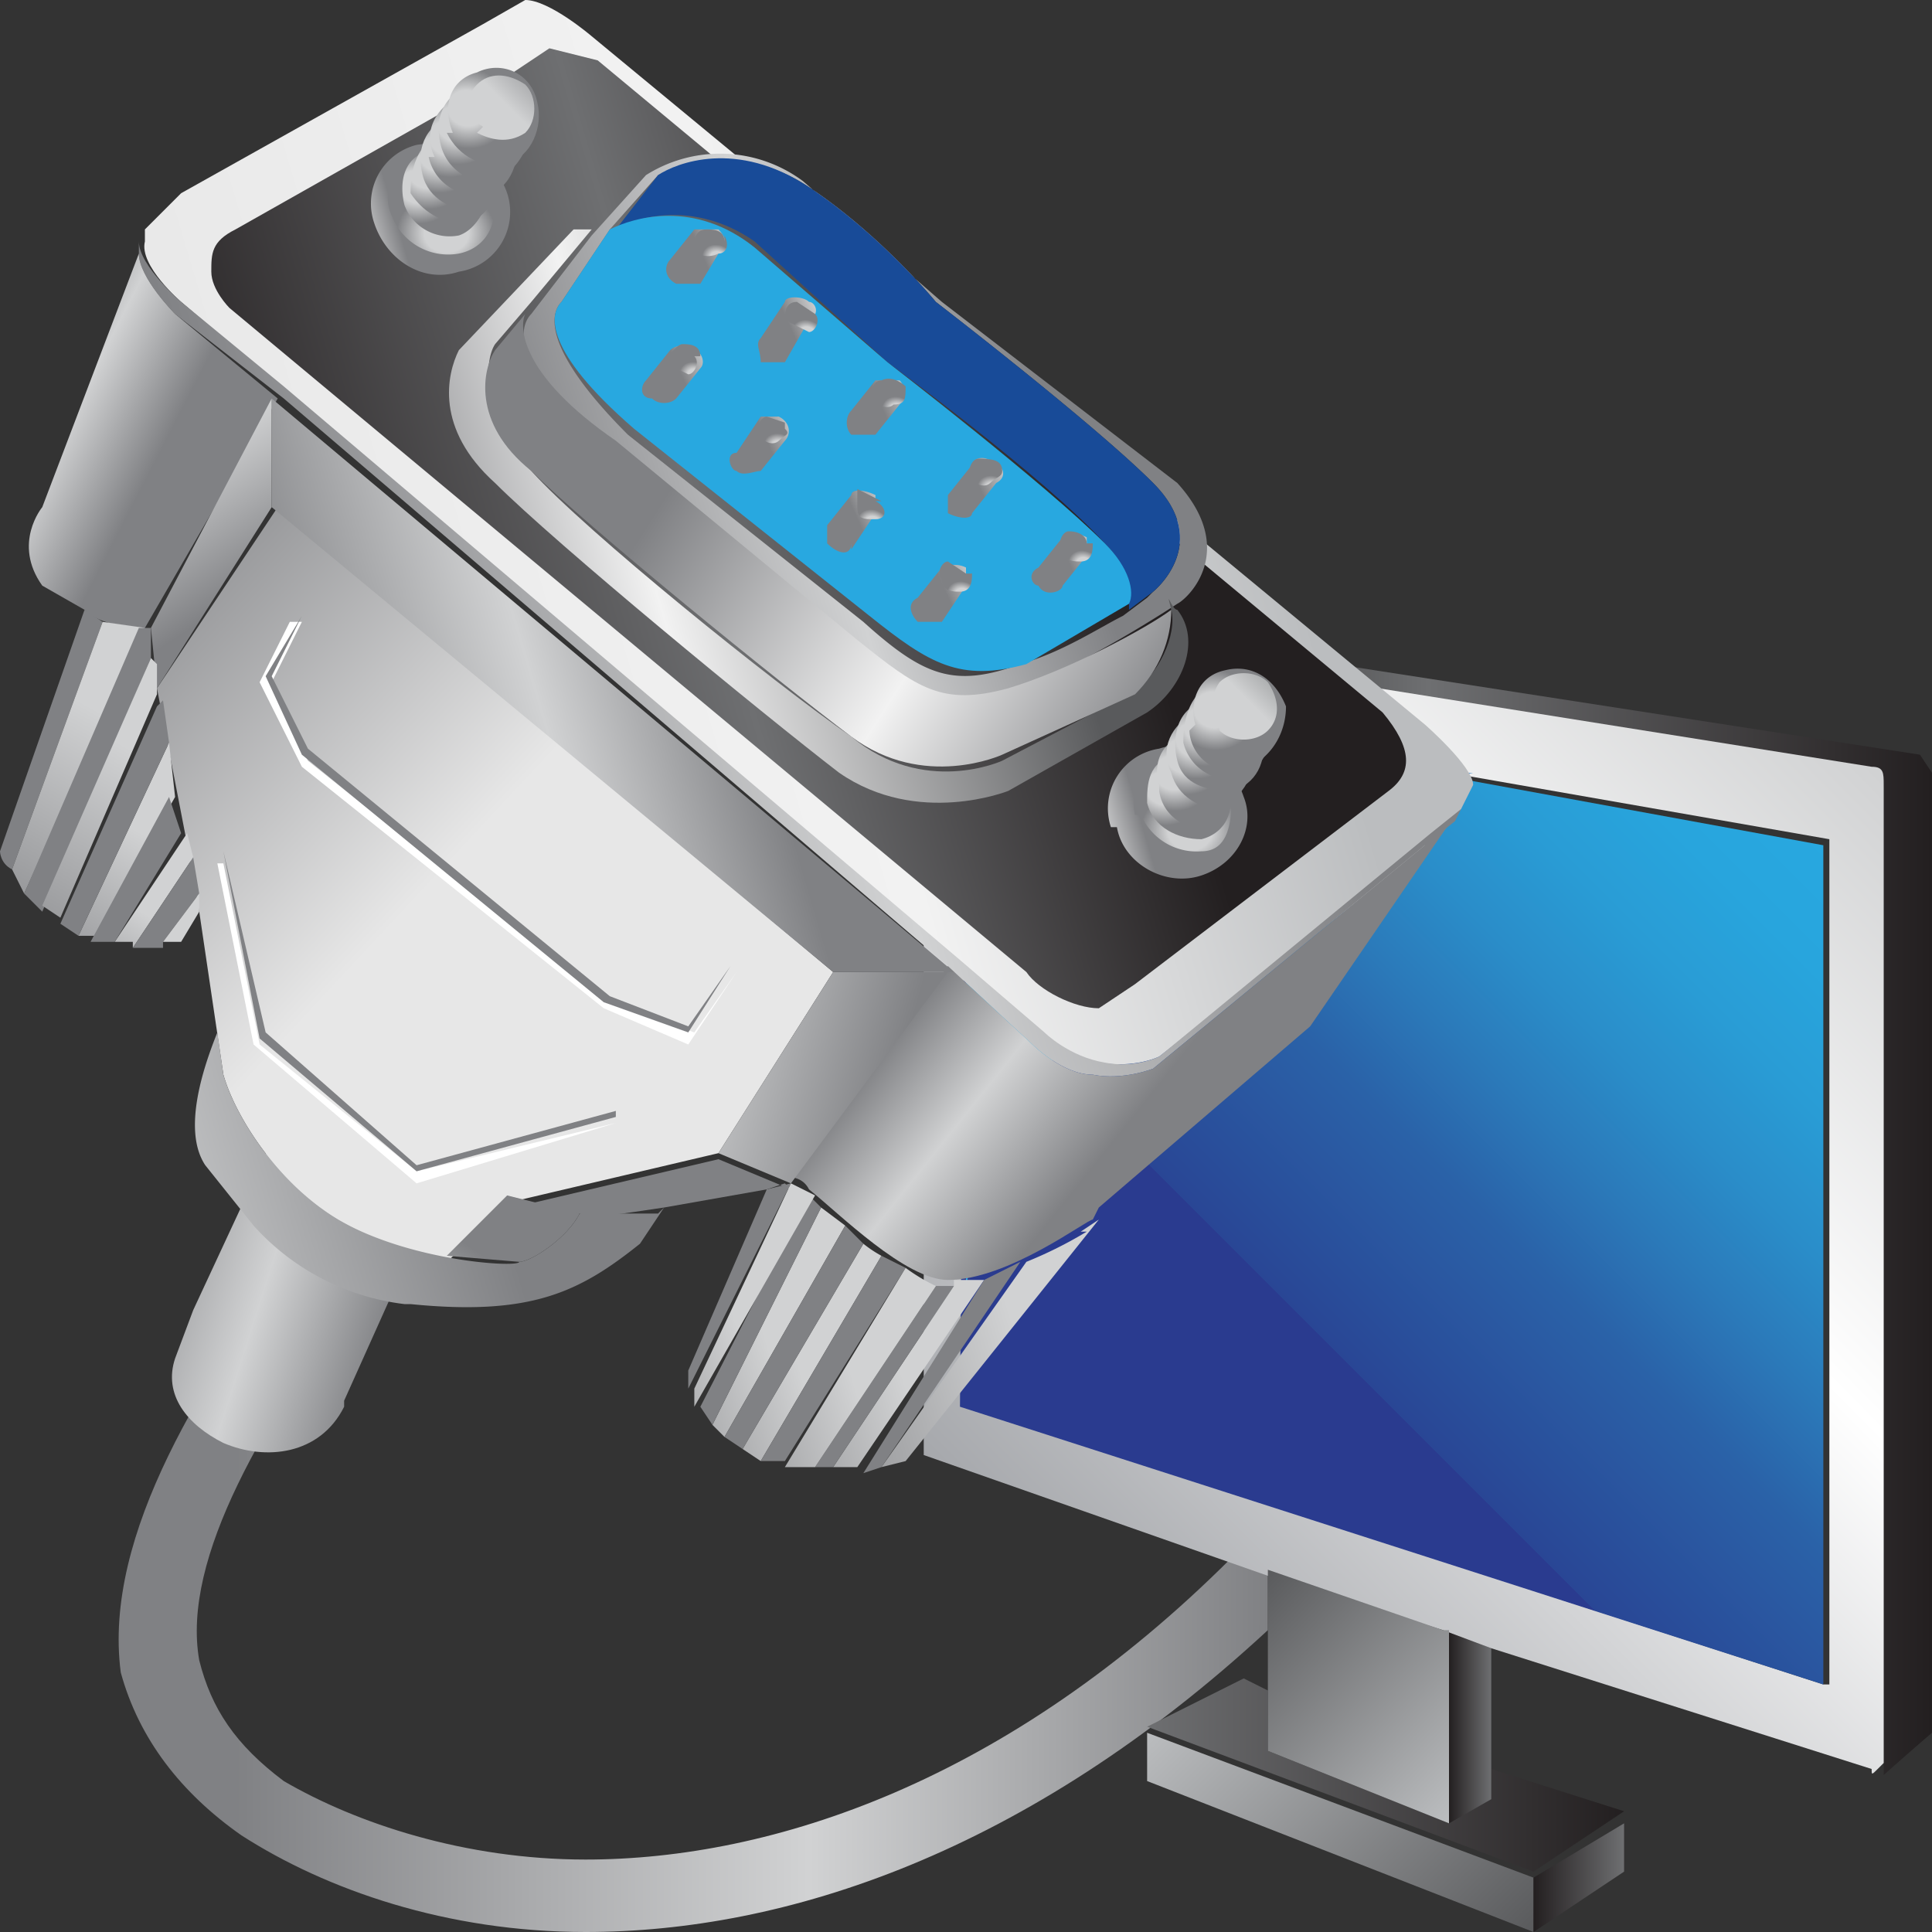
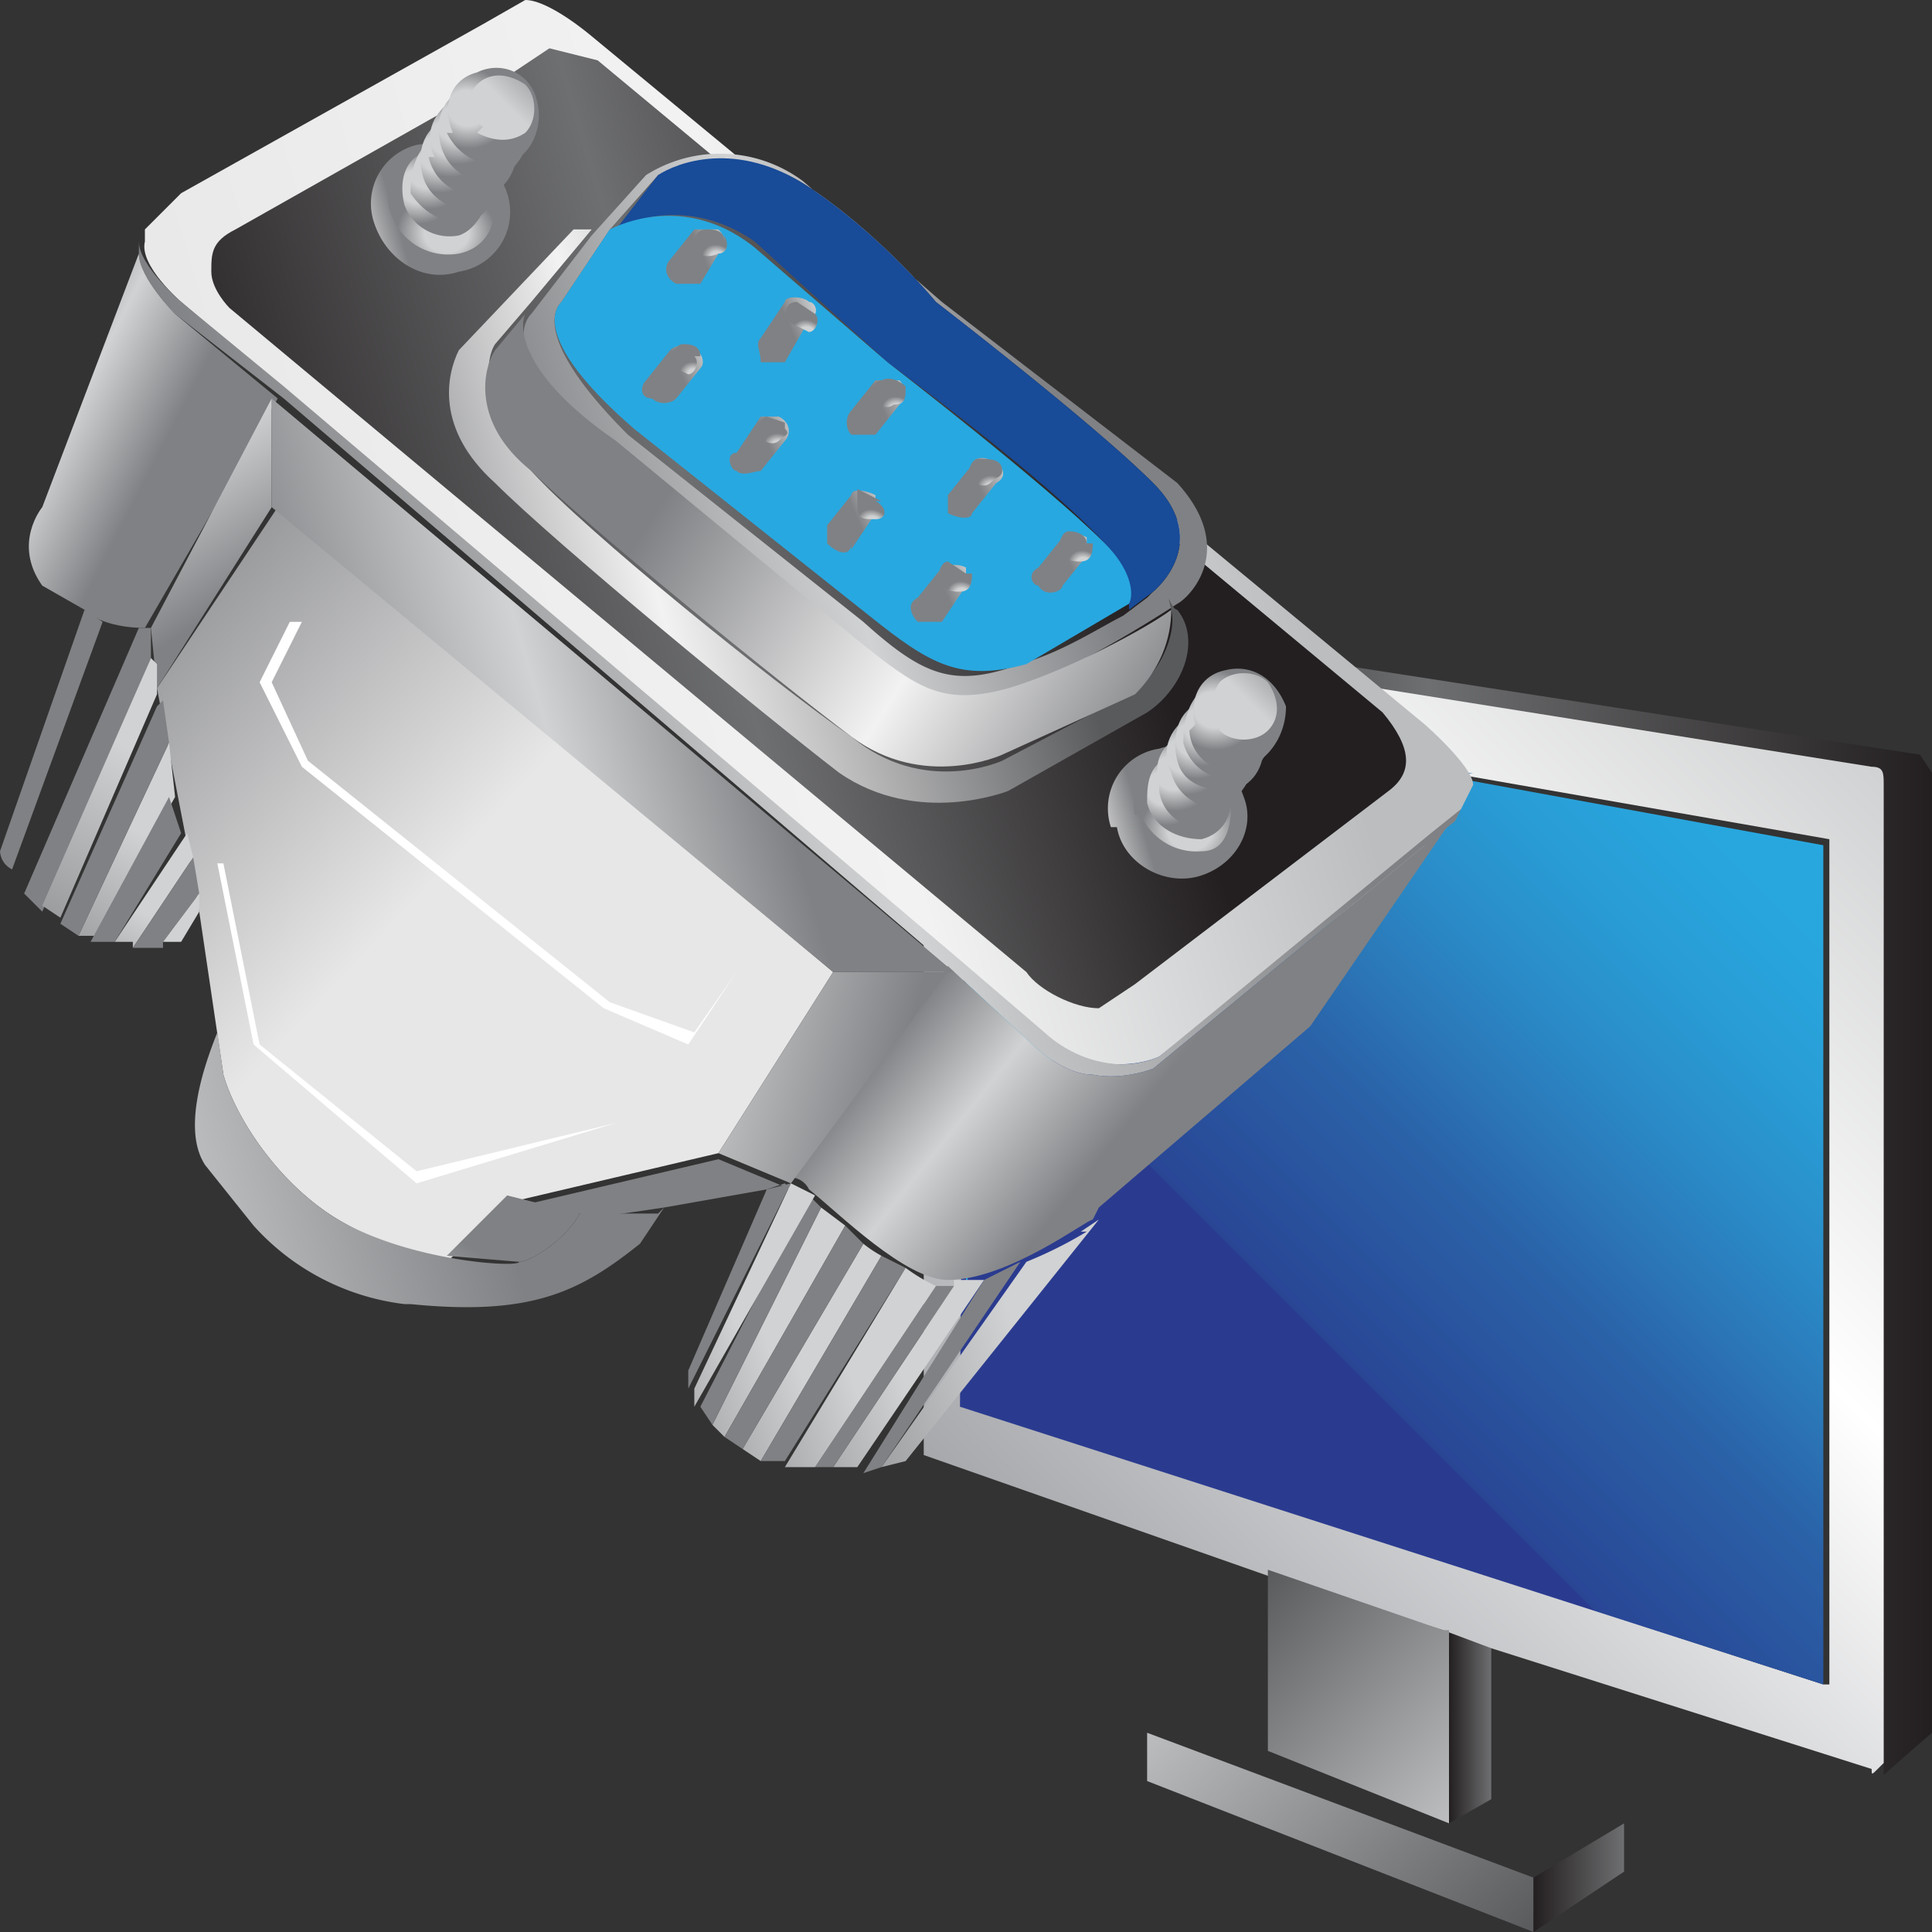
<svg xmlns="http://www.w3.org/2000/svg" width="32" height="32">
  <rect width="100%" height="100%" fill="#333333" stroke="none" />
  <linearGradient id="a" gradientUnits="userSpaceOnUse" x1="2" y1="26.3" x2="21" y2="26.3">
    <stop offset=".1" stop-color="#808184" />
    <stop offset=".6" stop-color="#d1d2d3" />
    <stop offset="1" stop-color="#808184" />
  </linearGradient>
-   <path fill="url(#a)" d="M21 26v1c-4 3.7-8 5-11.3 5-2.3 0-4.3-.7-5.7-1.6-1-.7-1.7-1.6-2-2.7-.3-2.3 1.4-4.9 3-7.1l1 .7c-1.6 2.2-3 4.5-2.7 6.2.2.8.6 1.4 1.4 2 1.2.7 3 1.3 5 1.3 3.1 0 7-1.3 10.7-5l.6.2z" />
  <linearGradient id="b" gradientUnits="userSpaceOnUse" x1="19" y1="29.5" x2="26.9" y2="29.5">
    <stop offset="0" stop-color="#6e6f71" />
    <stop offset="1" stop-color="#231f20" />
  </linearGradient>
-   <path fill="url(#b)" d="M24 30.2L21 29v-1l-.4-.2-1.6.8 6.4 2.4 1.5-1-2.2-.7v.4z" />
  <linearGradient id="c" gradientUnits="userSpaceOnUse" x1="19.8" y1="27.9" x2="24.6" y2="32.8">
    <stop offset="0" stop-color="#bbbdbf" />
    <stop offset="1" stop-color="#595a5c" />
  </linearGradient>
  <path fill="url(#c)" d="M19 29.5l6.4 2.5v-.9L19 28.7z" />
  <linearGradient id="d" gradientUnits="userSpaceOnUse" x1="24" y1="28.6" x2="24.7" y2="28.6">
    <stop offset="0" stop-color="#231f20" />
    <stop offset="1" stop-color="#6e6f71" />
  </linearGradient>
  <path fill="url(#d)" d="M24 30.2l.7-.4v-2.5L24 27z" />
  <path fill="#414142" d="M31.1 29.4z" />
  <linearGradient id="e" gradientUnits="userSpaceOnUse" x1="15.3" y1="19.8" x2="32" y2="19.8">
    <stop offset="0" stop-color="#010101" />
    <stop offset=".5" stop-color="#6e6f71" />
    <stop offset="1" stop-color="#231f20" />
  </linearGradient>
  <path fill="url(#e)" d="M31.8 12.5l-15.5-2.4h-.2l-.8.2L31 12.8c.1 0 .2.1.2.3v16.3a51.9 51.9 0 0 1 .8-.7V12.8l-.2-.3z" />
  <linearGradient id="f" gradientUnits="userSpaceOnUse" x1="17.1" y1="25.9" x2="30.7" y2="12.4">
    <stop offset="0" stop-color="#a6a8ac" />
    <stop offset=".6" stop-color="#fff" />
    <stop offset="1" stop-color="#d1d2d3" />
  </linearGradient>
  <path fill="url(#f)" d="M31.2 29.2V13c0-.2 0-.3-.2-.3l-15.7-2.5V24.1l5.7 2 2.9.9.8.3 6.3 2c0 .1 0 .1.1 0l.1-.1zm-1-1.3L16 23.3V11.4l14.3 2.5v14z" />
  <linearGradient id="g" gradientUnits="userSpaceOnUse" x1="17.7" y1="25.1" x2="29.6" y2="13.2">
    <stop offset="0" stop-color="#2a3b8f" />
    <stop offset=".3" stop-color="#2a3b8f" />
    <stop offset=".3" stop-color="#294695" />
    <stop offset=".5" stop-color="#2a62a8" />
    <stop offset=".6" stop-color="#2b79b9" />
    <stop offset=".7" stop-color="#2a8dc9" />
    <stop offset=".8" stop-color="#299cd5" />
    <stop offset=".9" stop-color="#28a5dd" />
    <stop offset="1" stop-color="#28a8e0" />
  </linearGradient>
  <path fill="url(#g)" d="M15.9 23.3l14.3 4.6V14L16 11.4z" />
  <linearGradient id="h" gradientUnits="userSpaceOnUse" x1="20.7" y1="26.3" x2="24.3" y2="29.8">
    <stop offset="0" stop-color="#595a5c" />
    <stop offset="1" stop-color="#bbbdbf" />
  </linearGradient>
  <path fill="url(#h)" d="M24 30.2V27h-.1L21 26v3z" />
  <linearGradient id="i" gradientUnits="userSpaceOnUse" x1="25.4" y1="31.1" x2="26.9" y2="31.1">
    <stop offset="0" stop-color="#231f20" />
    <stop offset="1" stop-color="#6e6f71" />
  </linearGradient>
  <path fill="url(#i)" d="M25.4 32l1.5-1v-.8l-1.5.9z" />
  <linearGradient id="j" gradientUnits="userSpaceOnUse" x1="15.9" y1="16.3" x2="24.3" y2="16.3">
    <stop offset="0" stop-color="#28a8e0" />
    <stop offset=".2" stop-color="#28a5de" />
    <stop offset=".5" stop-color="#289cd7" />
    <stop offset=".7" stop-color="#2a8dcc" />
    <stop offset="1" stop-color="#2c7cc0" />
  </linearGradient>
  <path fill="url(#j)" d="M24.3 12.8L16 11.4v9.9c1-4.6 4.1-7.9 8.4-8.5z" />
  <g>
    <linearGradient id="k" gradientUnits="userSpaceOnUse" x1="1225.4" y1="-127.8" x2="1229.2" y2="-123.9" gradientTransform="rotate(-28.1 908.6 2391.6)">
      <stop offset=".1" stop-color="#808184" />
      <stop offset=".6" stop-color="#d1d2d3" />
      <stop offset="1" stop-color="#808184" />
    </linearGradient>
-     <path fill="url(#k)" d="M5.7 23.3c-.4.8-1.3.9-2 .6-.6-.3-1-.8-.8-1.4l.3-.8 2-4.3c.2-.6 1.1-1 2-.8.7.3 1 1 .7 1.7l-2.2 4.9v.1z" />
    <linearGradient id="l" gradientUnits="userSpaceOnUse" x1="802.5" y1="-213.3" x2="795.6" y2="-225" gradientTransform="rotate(-16.5 1211.4 2638.8)">
      <stop offset=".4" stop-color="#e7e7e7" />
      <stop offset="1" stop-color="#808184" />
    </linearGradient>
    <path fill="url(#l)" d="M13.8 16.1l-1.9 3-3.4.8-1.1 1a6 6 0 0 1-1.8-.7c-1-.6-1.7-1.7-1.9-2.4l-.4-2.7-.1-.6-.6-3.1 2-3 9.2 7.7z" />
    <linearGradient id="m" gradientUnits="userSpaceOnUse" x1="800" y1="-213.1" x2="804.5" y2="-213.1" gradientTransform="rotate(-16.5 1211.4 2638.8)">
      <stop offset=".1" stop-color="#808184" />
      <stop offset="1" stop-color="#808184" />
    </linearGradient>
    <path fill="url(#m)" d="M13 19.6l-.3.1-1.7.3c-.7.1-1.2.2-1.4.1L8.5 20l3.4-.8 1.2.5z" />
    <linearGradient id="n" gradientUnits="userSpaceOnUse" x1="799.1" y1="-212.5" x2="800.8" y2="-213.9" gradientTransform="rotate(-16.5 1211.4 2638.8)">
      <stop offset="0" stop-color="#d1d2d3" />
      <stop offset=".9" stop-color="#808184" />
    </linearGradient>
    <path fill="url(#n)" d="M9.6 20.1c-.2.4-.8.8-1 .8l-1.2-.1 1-1 1.2.3z" />
    <linearGradient id="o" gradientUnits="userSpaceOnUse" x1="795.3" y1="-214.8" x2="802.3" y2="-214.8" gradientTransform="rotate(-16.5 1211.4 2638.8)">
      <stop offset="0" stop-color="#d1d2d3" />
      <stop offset=".9" stop-color="#808184" />
    </linearGradient>
    <path fill="url(#o)" d="M11 20l-.4.6c-1 .8-1.8 1.2-3.8 1h-.1a4 4 0 0 1-2.5-1.3l-.8-1c-.4-.6 0-1.7.2-2.2l.1.7c.2.7.9 1.8 1.9 2.4 1.2.7 3 .8 3 .7.2 0 .8-.4 1-.8h1.3z" />
    <linearGradient id="p" gradientUnits="userSpaceOnUse" x1="798.6" y1="-222.8" x2="817.2" y2="-222.8" gradientTransform="rotate(-16.5 1211.4 2638.8)">
      <stop offset="0" stop-color="#e7e7e7" />
      <stop offset=".6" stop-color="#f2f2f2" />
      <stop offset="1" stop-color="#bbbdbf" />
    </linearGradient>
    <path fill="url(#p)" d="M24.4 13l-.2.4-.4.5-4.6 3.6s-.4.2-1 .1c-.5 0-1-.5-1-.5L3 5s-.7-.6-.6-1v-.2l.6-.6L8 .4l.7-.4c.4 0 1.1.6 1.1.6L23.6 12s.8.7.8 1z" />
    <linearGradient id="q" gradientUnits="userSpaceOnUse" x1="798.5" y1="-221.7" x2="816.9" y2="-221.7" gradientTransform="rotate(-16.5 1211.4 2638.8)">
      <stop offset=".1" stop-color="#808184" />
      <stop offset=".6" stop-color="#d1d2d3" />
      <stop offset="1" stop-color="#808184" />
    </linearGradient>
    <path fill="url(#q)" d="M24.2 13.4l-.1.2-.5.4-4.5 3.7s-.5.2-1 .1c-.5 0-1-.5-1-.5L15.7 16 4.7 6.6 2.9 5.2s-.6-.6-.6-1V4c0 .4.7 1 .7 1l1.7 1.4 11.2 9.5 1.4 1.2s.4.4 1 .5c.5.1.9-.1.9-.1l4.5-3.7.5-.4z" />
    <path fill="none" d="M2.4 3.8V4l-.1.3v-.1l.1-.4z" />
    <linearGradient id="r" gradientUnits="userSpaceOnUse" x1="799.6" y1="-222.9" x2="816.3" y2="-222.9" gradientTransform="rotate(-16.5 1211.4 2638.8)">
      <stop offset="0" stop-color="#231f20" />
      <stop offset=".5" stop-color="#6e6f71" />
      <stop offset=".9" stop-color="#231f20" />
    </linearGradient>
    <path fill="url(#r)" d="M18.2 16.7c-.4 0-1-.3-1.2-.6L3.8 5.1s-.3-.3-.3-.6 0-.5.4-.7l4.6-2.6.6-.4.8.2 13 10.8c.5.6.5 1 .1 1.3l-4.2 3.2-.6.4z" />
    <linearGradient id="s" gradientUnits="userSpaceOnUse" x1="804.2" y1="-224.5" x2="814.1" y2="-224.5" gradientTransform="rotate(-16.5 1211.4 2638.8)">
      <stop offset=".1" stop-color="#808184" />
      <stop offset=".6" stop-color="#d1d2d3" />
      <stop offset="1" stop-color="#808184" />
    </linearGradient>
    <path fill="url(#s)" d="M19.5 8L15.6 5l-2.3-2a2.3 2.3 0 0 0-2.6-.1l-.9 1-1 1.3c-.2.2-.4.9 1.4 2.2l4 3.3c1 .8 1.4 1.1 2.5.8C18 11 19.5 10 19.5 10c.2-.1 1-.9 0-2zM19 9.9l-.4.3c-.4.2-1 .6-1.7.8-1.1.4-1.6.2-2.6-.7l-3.9-3.1C9 5.8 9.1 5.2 9.3 5l.8-1.2.8-.9c.2-.1 1.3-.6 2.5.2S15.5 5 15.5 5s2.6 2 3.6 3 0 1.8 0 1.8z" />
    <path fill="#184B98" d="M19.1 9.8l-.4.3c0-.3 0-.7-.4-1.1-1-1.1-3.6-3-3.6-3L12.5 4c-1-.7-2-.4-2.3-.2l.7-.9c.3-.2 1.3-.6 2.5.2S15.5 5 15.5 5s2.6 2 3.6 3 0 1.8 0 1.8z" />
    <path fill="#28A8E0" d="M18.7 10L17 11c-1.1.3-1.6 0-2.6-.8l-3.9-3.1C9 5.8 9.1 5.2 9.3 5l.8-1.2c.4-.2 1.4-.5 2.4.3L14.7 6s2.6 2 3.6 3c.4.4.5.8.4 1z" />
    <linearGradient id="t" gradientUnits="userSpaceOnUse" x1="1178.1" y1="-64.3" x2="1179.3" y2="-64.3" gradientTransform="matrix(.905 -.271 .436 .975 -1027.2 387.7)">
      <stop offset=".1" stop-color="#808184" />
      <stop offset=".6" stop-color="#d1d2d3" />
      <stop offset="1" stop-color="#808184" />
    </linearGradient>
    <path fill="url(#t)" d="M11.2 6.6c-.1.1-.3.1-.4 0-.2 0-.2-.2-.1-.3l.4-.5c.1-.1.3-.1.4 0 .1 0 .2.2.1.3l-.4.5z" />
    <radialGradient id="u" cx="915.3" cy="-315.4" r=".9" gradientTransform="matrix(.268 -.068 .122 .249 -195.3 147)" gradientUnits="userSpaceOnUse">
      <stop offset=".5" stop-color="#d1d2d3" />
      <stop offset="1" stop-color="#808184" />
    </radialGradient>
    <path fill="url(#u)" d="M11.6 5.9c0-.2-.2-.2-.3-.2S11 6 11 6l.4.2c.1 0 .2-.2.1-.3z" />
    <linearGradient id="v" gradientUnits="userSpaceOnUse" x1="1179" y1="-62.9" x2="1180.2" y2="-62.9" gradientTransform="matrix(.905 -.271 .436 .975 -1027.2 387.7)">
      <stop offset=".1" stop-color="#808184" />
      <stop offset=".6" stop-color="#d1d2d3" />
      <stop offset="1" stop-color="#808184" />
    </linearGradient>
    <path fill="url(#v)" d="M12.6 7.8c-.1 0-.3.1-.4 0-.1 0-.2-.3 0-.3l.4-.6h.3c.2.1.2.3.1.4l-.4.5z" />
    <radialGradient id="w" cx="918" cy="-309.9" r=".9" gradientTransform="matrix(.268 -.068 .122 .249 -195.3 147)" gradientUnits="userSpaceOnUse">
      <stop offset=".5" stop-color="#d1d2d3" />
      <stop offset="1" stop-color="#808184" />
    </radialGradient>
    <path fill="url(#w)" d="M13 7l-.3-.1c-.1 0-.2.2-.1.3 0 .1.2.2.3.1s.2-.1.1-.2z" />
    <linearGradient id="x" gradientUnits="userSpaceOnUse" x1="1179.9" y1="-61.3" x2="1181.1" y2="-61.3" gradientTransform="matrix(.905 -.271 .436 .975 -1027.2 387.7)">
      <stop offset=".1" stop-color="#808184" />
      <stop offset=".6" stop-color="#d1d2d3" />
      <stop offset="1" stop-color="#808184" />
    </linearGradient>
    <path fill="url(#x)" d="M14.1 9c0 .2-.2.2-.4 0v-.3l.4-.5c0-.1.2-.1.4 0v.3l-.4.6z" />
    <radialGradient id="y" cx="921.1" cy="-304" r=".9" gradientTransform="matrix(.268 -.068 .122 .249 -195.3 147)" gradientUnits="userSpaceOnUse">
      <stop offset=".5" stop-color="#d1d2d3" />
      <stop offset="1" stop-color="#808184" />
    </radialGradient>
    <path fill="url(#y)" d="M14.6 8.3l-.4-.2v.3c0 .2.1.2.3.2s.2-.2 0-.3z" />
    <linearGradient id="z" gradientUnits="userSpaceOnUse" x1="1180.8" y1="-59.8" x2="1182" y2="-59.8" gradientTransform="matrix(.905 -.271 .436 .975 -1027.2 387.7)">
      <stop offset=".1" stop-color="#808184" />
      <stop offset=".6" stop-color="#d1d2d3" />
      <stop offset="1" stop-color="#808184" />
    </linearGradient>
    <path fill="url(#z)" d="M15.6 10.3h-.4c-.1-.1-.2-.3 0-.4l.4-.5s.2-.1.4 0v.3l-.4.6z" />
    <radialGradient id="A" cx="924.1" cy="-298.4" r=".9" gradientTransform="matrix(.268 -.068 .122 .249 -195.3 147)" gradientUnits="userSpaceOnUse">
      <stop offset=".5" stop-color="#d1d2d3" />
      <stop offset="1" stop-color="#808184" />
    </radialGradient>
    <path fill="url(#A)" d="M16 9.5l-.3-.2c-.1 0-.2.2-.1.3 0 .2.2.2.3.2.2 0 .2-.2.2-.3z" />
    <linearGradient id="B" gradientUnits="userSpaceOnUse" x1="1183" y1="-59.7" x2="1184.2" y2="-59.7" gradientTransform="matrix(.905 -.271 .436 .975 -1027.2 387.7)">
      <stop offset=".1" stop-color="#808184" />
      <stop offset=".6" stop-color="#d1d2d3" />
      <stop offset="1" stop-color="#808184" />
    </linearGradient>
    <path fill="url(#B)" d="M17.6 9.7c0 .1-.3.2-.4 0-.1 0-.2-.2 0-.3l.4-.5c0-.1.2-.1.4 0v.3l-.4.5z" />
    <radialGradient id="C" cx="931.6" cy="-298.4" r=".9" gradientTransform="matrix(.268 -.068 .122 .249 -195.3 147)" gradientUnits="userSpaceOnUse">
      <stop offset=".5" stop-color="#d1d2d3" />
      <stop offset="1" stop-color="#808184" />
    </radialGradient>
    <path fill="url(#C)" d="M18 9c0-.1-.1-.2-.3-.2-.1 0-.2.2-.1.3 0 .2.2.2.3.2.2 0 .2-.2.2-.3z" />
    <linearGradient id="D" gradientUnits="userSpaceOnUse" x1="1182.1" y1="-61.3" x2="1183.3" y2="-61.3" gradientTransform="matrix(.905 -.271 .436 .975 -1027.2 387.7)">
      <stop offset=".1" stop-color="#808184" />
      <stop offset=".6" stop-color="#d1d2d3" />
      <stop offset="1" stop-color="#808184" />
    </linearGradient>
    <path fill="url(#D)" d="M16.1 8.5c0 .1-.2.1-.4 0v-.3l.4-.5c0-.1.2-.2.4 0 .1 0 .2.2 0 .3l-.4.5z" />
    <radialGradient id="E" cx="928.6" cy="-304.2" r=".9" gradientTransform="matrix(.268 -.068 .122 .249 -195.3 147)" gradientUnits="userSpaceOnUse">
      <stop offset=".5" stop-color="#d1d2d3" />
      <stop offset="1" stop-color="#808184" />
    </radialGradient>
    <path fill="url(#E)" d="M16.6 7.8c0-.2-.2-.2-.4-.2-.1 0-.2.2-.1.3 0 .1.2.2.3.1s.2-.1.2-.2z" />
    <linearGradient id="F" gradientUnits="userSpaceOnUse" x1="1181.1" y1="-62.9" x2="1182.3" y2="-62.9" gradientTransform="matrix(.905 -.271 .436 .975 -1027.2 387.7)">
      <stop offset=".1" stop-color="#808184" />
      <stop offset=".6" stop-color="#d1d2d3" />
      <stop offset="1" stop-color="#808184" />
    </linearGradient>
    <path fill="url(#F)" d="M14.5 7.2h-.4c-.1-.1-.1-.3 0-.4l.4-.5h.4c.1.1.1.3 0 .4l-.4.5z" />
    <radialGradient id="G" cx="925.5" cy="-310.3" r=".9" gradientTransform="matrix(.268 -.068 .122 .249 -195.3 147)" gradientUnits="userSpaceOnUse">
      <stop offset=".5" stop-color="#d1d2d3" />
      <stop offset="1" stop-color="#808184" />
    </radialGradient>
    <path fill="url(#G)" d="M15 6.4s-.2-.2-.4-.1c-.1 0-.2.1-.1.3 0 .1.2.2.3.1.2 0 .2-.1.2-.3z" />
    <linearGradient id="H" gradientUnits="userSpaceOnUse" x1="1180.2" y1="-64.4" x2="1181.4" y2="-64.4" gradientTransform="matrix(.905 -.271 .436 .975 -1027.2 387.7)">
      <stop offset=".1" stop-color="#808184" />
      <stop offset=".6" stop-color="#d1d2d3" />
      <stop offset="1" stop-color="#808184" />
    </linearGradient>
    <path fill="url(#H)" d="M13 6h-.4c0-.2-.1-.3 0-.4L13 5c0-.1.3-.1.4 0 .1 0 .2.2 0 .3L13 6z" />
    <radialGradient id="I" cx="922.6" cy="-316.2" r=".9" gradientTransform="matrix(.268 -.068 .122 .249 -195.3 147)" gradientUnits="userSpaceOnUse">
      <stop offset=".5" stop-color="#d1d2d3" />
      <stop offset="1" stop-color="#808184" />
    </radialGradient>
    <path fill="url(#I)" d="M13.5 5.2l-.3-.2c-.2 0-.2.2-.2.3l.4.2c.1 0 .2-.2.1-.3z" />
    <linearGradient id="J" gradientUnits="userSpaceOnUse" x1="1179.3" y1="-66" x2="1180.5" y2="-66" gradientTransform="matrix(.905 -.271 .436 .975 -1027.2 387.7)">
      <stop offset=".1" stop-color="#808184" />
      <stop offset=".6" stop-color="#d1d2d3" />
      <stop offset="1" stop-color="#808184" />
    </linearGradient>
    <path fill="url(#J)" d="M11.6 4.7h-.4c-.2-.1-.2-.3-.1-.4l.4-.5h.4c.1.1.2.3 0 .4l-.3.5z" />
    <radialGradient id="K" cx="919.7" cy="-322" r=".9" gradientTransform="matrix(.268 -.068 .122 .249 -195.3 147)" gradientUnits="userSpaceOnUse">
      <stop offset=".5" stop-color="#d1d2d3" />
      <stop offset="1" stop-color="#808184" />
    </radialGradient>
    <path fill="url(#K)" d="M12 4c0-.2-.2-.2-.3-.2-.2 0-.2.2-.2.3 0 .1.2.2.4.1.1 0 .2-.1.1-.3z" />
    <linearGradient id="L" gradientUnits="userSpaceOnUse" x1="802.7" y1="-223.3" x2="813.4" y2="-223.3" gradientTransform="rotate(-16.5 1211.4 2638.8)">
      <stop offset="0" stop-color="#808184" />
      <stop offset=".4" stop-color="#f2f2f2" />
      <stop offset="1" stop-color="#595a5c" />
    </linearGradient>
    <path fill="url(#L)" d="M19 11.8l-2.3 1.3s-1.5.6-2.8-.3C12.6 11.8 9.2 9 8.2 8c-1-.9-.8-1.8-.6-2.2l1.9-2h.3L8.8 5l-.6.7C8 6 8 7 8.8 7.8c.9 1 4 3.5 5.3 4.4 1.2 1 2.5.4 2.5.4l2.1-1.1c.5-.3.8-1 .7-1.4s0 0 .1 0c.4.5.1 1.3-.5 1.7z" />
    <linearGradient id="M" gradientUnits="userSpaceOnUse" x1="806.2" y1="-224.5" x2="812.7" y2="-217" gradientTransform="rotate(-16.5 1211.4 2638.8)">
      <stop offset=".1" stop-color="#808184" />
      <stop offset=".6" stop-color="#f2f2f2" />
      <stop offset="1" stop-color="#808184" />
    </linearGradient>
    <path fill="url(#M)" d="M19.4 10.1c0 .5-.2 1-.6 1.4l-2.2 1s-1.3.6-2.5-.3c-1.2-.9-4.4-3.5-5.3-4.4-1-.8-.8-1.7-.6-2l.5-.6c-.1.2-.1 1 1.5 2.1l4 3.3c1 .8 1.4 1.1 2.5.8 1-.3 2.3-1 2.7-1.3z" />
    <linearGradient id="N" gradientUnits="userSpaceOnUse" x1="802.4" y1="-229.7" x2="804.6" y2="-229.7" gradientTransform="rotate(-16.5 1211.4 2638.8)">
      <stop offset=".1" stop-color="#808184" />
      <stop offset=".6" stop-color="#f2f2f2" />
      <stop offset="1" stop-color="#808184" />
    </linearGradient>
    <path fill="url(#N)" d="M6.2 3.7a1 1 0 0 1 .7-1.3c.6-.1 1.3.2 1.5.8a1 1 0 0 1-.8 1.3c-.6.2-1.2-.2-1.4-.8z" />
    <linearGradient id="O" gradientUnits="userSpaceOnUse" x1="811.3" y1="-216.7" x2="813.6" y2="-216.7" gradientTransform="rotate(-16.5 1211.4 2638.8)">
      <stop offset=".1" stop-color="#808184" />
      <stop offset=".6" stop-color="#f2f2f2" />
      <stop offset="1" stop-color="#808184" />
    </linearGradient>
    <path fill="url(#O)" d="M18.4 13.7a1 1 0 0 1 .8-1.3c.6-.2 1.2.2 1.4.8.2.5-.1 1.1-.7 1.3s-1.3-.2-1.4-.8z" />
    <radialGradient id="P" cx="601.5" cy="-442.3" r="3.1" gradientTransform="matrix(.282 -.072 .083 .244 -113.2 165)" gradientUnits="userSpaceOnUse">
      <stop offset=".4" stop-color="#d1d2d3" />
      <stop offset=".9" stop-color="#808184" />
    </radialGradient>
    <path fill="url(#P)" d="M18.8 13.5c-.1-.4.1-.9.6-1 .4 0 1 .2 1 .6s0 1-.5 1a1 1 0 0 1-1-.6z" />
    <linearGradient id="Q" gradientUnits="userSpaceOnUse" x1="798.9" y1="-226.1" x2="796.6" y2="-228.3" gradientTransform="rotate(-16.5 1211.4 2638.8)">
      <stop offset=".1" stop-color="#808184" />
      <stop offset=".6" stop-color="#d1d2d3" />
      <stop offset="1" stop-color="#808184" />
    </linearGradient>
    <path fill="url(#Q)" d="M4.6 6.6l-2.2 3.8c-.4 0-.8-.1-1-.3l-.7-.4C.2 9 .7 8.4.7 8.4l1.6-4.2c0 .4.6 1 .6 1l1.7 1.4z" />
    <linearGradient id="R" gradientUnits="userSpaceOnUse" x1="812.1" y1="-211.8" x2="809.6" y2="-215.4" gradientTransform="rotate(-16.5 1211.4 2638.8)">
      <stop offset=".1" stop-color="#808184" />
      <stop offset=".6" stop-color="#d1d2d3" />
      <stop offset="1" stop-color="#808184" />
    </linearGradient>
    <path fill="url(#R)" d="M23.6 14l-4.5 3.7s-.5.2-1 .1c-.5 0-1-.5-1-.5L15.7 16l-2.6 3.5s.2 0 .3.2c.5.4 1.6 1.5 2.3 1.5 1 0 2.3-1 2.4-1l.1-.2 3.5-3 2.4-3.5-.5.4z" />
    <linearGradient id="S" gradientUnits="userSpaceOnUse" x1="804.8" y1="-214.8" x2="808.1" y2="-212.7" gradientTransform="rotate(-16.5 1211.4 2638.8)">
      <stop offset="0" stop-color="#d1d2d3" />
      <stop offset=".9" stop-color="#808184" />
    </linearGradient>
    <path fill="url(#S)" d="M15.7 16.1l-2.6 3.5-1.2-.5 1.9-3h2z" />
    <linearGradient id="T" gradientUnits="userSpaceOnUse" x1="798" y1="-226.7" x2="798.7" y2="-224.3" gradientTransform="rotate(-16.5 1211.4 2638.8)">
      <stop offset="0" stop-color="#d1d2d3" />
      <stop offset="1" stop-color="#808184" />
    </linearGradient>
    <path fill="url(#T)" d="M4.5 6.7v1.7l-1.9 3-.1-1 2-3.8z" />
    <linearGradient id="U" gradientUnits="userSpaceOnUse" x1="795" y1="-219.5" x2="796.6" y2="-221" gradientTransform="rotate(-16.5 1211.4 2638.8)">
      <stop offset="0" stop-color="#808184" />
      <stop offset="1" stop-color="#d1d2d3" />
    </linearGradient>
    <path fill="url(#U)" d="M2.2 15.7l1-1.5-.1-.4-1.2 1.8h.3z" />
    <path fill="#808184" d="M1.4 10.1l-1.4 4s0 .2.2.3l1.5-4.1-.3-.2z" />
    <linearGradient id="V" gradientUnits="userSpaceOnUse" x1="793.4" y1="-221.2" x2="796.7" y2="-224.5" gradientTransform="rotate(-16.5 1211.4 2638.8)">
      <stop offset="0" stop-color="#808184" />
      <stop offset="1" stop-color="#d1d2d3" />
    </linearGradient>
-     <path fill="url(#V)" d="M1.7 10.3L.2 14.4l.2.4 2-4.4-.7-.1z" />
    <path fill="#808184" d="M2.7 15.6l.6-.8-.1-.6-1 1.5h.5z" />
    <linearGradient id="W" gradientUnits="userSpaceOnUse" x1="795.8" y1="-219.2" x2="796.5" y2="-219.9" gradientTransform="rotate(-16.5 1211.4 2638.8)">
      <stop offset="0" stop-color="#808184" />
      <stop offset="1" stop-color="#d1d2d3" />
    </linearGradient>
    <path fill="url(#W)" d="M3 15.6l.3-.5v-.3l-.6.8H3z" />
    <linearGradient id="X" gradientUnits="userSpaceOnUse" x1="794.4" y1="-219.9" x2="796.9" y2="-222.3" gradientTransform="rotate(-16.5 1211.4 2638.8)">
      <stop offset="0" stop-color="#808184" />
      <stop offset="1" stop-color="#d1d2d3" />
    </linearGradient>
    <path fill="url(#X)" d="M2.8 12.3l-1.5 3.2h.3l1.3-2.3-.1-.9z" />
    <path fill="#808184" d="M1.6 15.6h.3L3 13.8l-.2-.6-1.3 2.4zM2.5 10.4h-.2L.4 14.8l.3.3 1.8-4.2v-.5zM2.6 11.7L1 15.3l.3.2 1.5-3.2-.1-.7z" />
    <linearGradient id="Y" gradientUnits="userSpaceOnUse" x1="793.8" y1="-220.5" x2="797.1" y2="-223.7" gradientTransform="rotate(-16.5 1211.4 2638.8)">
      <stop offset="0" stop-color="#808184" />
      <stop offset="1" stop-color="#d1d2d3" />
    </linearGradient>
    <path fill="url(#Y)" d="M2.5 10.9L.7 15l.3.2 1.6-3.7V11z" />
    <g>
      <linearGradient id="Z" gradientUnits="userSpaceOnUse" x1="802.5" y1="-209.8" x2="805.6" y2="-209.8" gradientTransform="rotate(-16.5 1211.4 2638.8)">
        <stop offset="0" stop-color="#808184" />
        <stop offset="1" stop-color="#d1d2d3" />
      </linearGradient>
      <path fill="url(#Z)" d="M14.3 20.6l-2 3.4.3.2 2-3.4a2 2 0 0 1-.3-.2z" />
      <linearGradient id="aa" gradientUnits="userSpaceOnUse" x1="802.1" y1="-210.5" x2="805.2" y2="-210.5" gradientTransform="rotate(-16.5 1211.4 2638.8)">
        <stop offset="0" stop-color="#808184" />
        <stop offset="1" stop-color="#d1d2d3" />
      </linearGradient>
      <path fill="url(#aa)" d="M13.6 20l-1.8 3.6.2.2 2-3.5-.4-.3z" />
      <path fill="#808184" d="M13.4 19.8l-1.8 3.5.2.3 1.8-3.6-.2-.2zM12.7 19.7l-1.3 3v.3l1.7-3.4-.4.1z" />
      <linearGradient id="ab" gradientUnits="userSpaceOnUse" x1="802" y1="-211" x2="804.8" y2="-211" gradientTransform="rotate(-16.5 1211.4 2638.8)">
        <stop offset="0" stop-color="#808184" />
        <stop offset="1" stop-color="#d1d2d3" />
      </linearGradient>
      <path fill="url(#ab)" d="M13.1 19.6L11.5 23v.3l2-3.5-.4-.2z" />
      <path fill="#808184" d="M14 20.3l-2 3.5.3.2 2-3.4-.3-.3z" />
      <linearGradient id="ac" gradientUnits="userSpaceOnUse" x1="803.8" y1="-209" x2="807.2" y2="-209" gradientTransform="rotate(-16.5 1211.4 2638.8)">
        <stop offset="0" stop-color="#808184" />
        <stop offset="1" stop-color="#d1d2d3" />
      </linearGradient>
      <path fill="url(#ac)" d="M15.8 21.3l-2 3h.4l2.1-3.1h-.5z" />
      <path fill="#808184" d="M16.3 21.2l-2 3.2.3-.1 2.3-3.4-.6.3z" />
      <linearGradient id="ad" gradientUnits="userSpaceOnUse" x1="804.6" y1="-209.2" x2="809.2" y2="-209.2" gradientTransform="rotate(-16.5 1211.4 2638.8)">
        <stop offset="0" stop-color="#808184" />
        <stop offset="1" stop-color="#d1d2d3" />
      </linearGradient>
      <path fill="url(#ad)" d="M18 20.4a7 7 0 0 1-1 .5l-2.4 3.4.4-.1 3.2-4-.3.2z" />
      <path fill="#808184" d="M14.6 20.8l-2 3.4h.4l2-3.2-.4-.2zM15.8 21.3h-.3l-2 3h.3l2-3z" />
      <linearGradient id="ae" gradientUnits="userSpaceOnUse" x1="803.1" y1="-209.3" x2="806.4" y2="-209.3" gradientTransform="rotate(-16.5 1211.4 2638.8)">
        <stop offset="0" stop-color="#808184" />
        <stop offset="1" stop-color="#d1d2d3" />
      </linearGradient>
      <path fill="url(#ae)" d="M15 21l-2 3.3h.5l2-3a3 3 0 0 1-.5-.3z" />
    </g>
    <linearGradient id="af" gradientUnits="userSpaceOnUse" x1="799.5" y1="-221.3" x2="808" y2="-221.3" gradientTransform="rotate(-16.5 1211.4 2638.8)">
      <stop offset=".1" stop-color="#808184" />
      <stop offset=".6" stop-color="#d1d2d3" />
      <stop offset="1" stop-color="#808184" />
    </linearGradient>
    <path fill="url(#af)" d="M15.8 16.1h-2L4.5 8.4V6.6l10 8.4z" />
    <path fill="#FFF" d="M11.4 17.3l-1.4-.6-5-4-.7-1.4.5-1H5l-.5 1 .6 1.3 5 4 1.4.5.7-1zM6.9 19.6l-2.7-2.3-.6-3h.1l.6 3 2.6 2.1 3.3-.8z" />
-     <path fill="#808184" d="M11.4 17.1l-1.4-.5-5-4.1-.6-1.3.6-1-.5 1 .6 1.2 5 4.1 1.3.5.7-1zM6.9 19.4l-2.6-2.2-.6-3.1.7 3 2.5 2.2 3.3-.9v.1z" />
    <g>
      <radialGradient id="ag" cx="231.4" cy="-1053.7" r="3.2" gradientTransform="matrix(.219 -.052 .067 .205 39.2 241.1)" gradientUnits="userSpaceOnUse">
        <stop offset=".4" stop-color="#d1d2d3" />
        <stop offset=".9" stop-color="#808184" />
      </radialGradient>
      <path fill="url(#ag)" d="M19 13.3c0-.3 0-.7.5-.8.3-.2.7 0 .8.5.2.4 0 .8-.4.9-.4 0-.8-.2-.9-.6z" />
      <radialGradient id="ah" cx="232.4" cy="-1054.7" r="3.3" gradientTransform="matrix(.219 -.052 .067 .205 39.2 241.1)" gradientUnits="userSpaceOnUse">
        <stop offset=".4" stop-color="#d1d2d3" />
        <stop offset=".9" stop-color="#808184" />
      </radialGradient>
      <path fill="url(#ah)" d="M19.2 13c-.1-.3 0-.7.4-.8.4-.1.8.1 1 .5 0 .4-.2.8-.6 1a.7.7 0 0 1-.8-.6z" />
      <radialGradient id="ai" cx="233.6" cy="-1055.8" r="3.4" gradientTransform="matrix(.219 -.052 .067 .205 39.2 241.1)" gradientUnits="userSpaceOnUse">
        <stop offset=".4" stop-color="#d1d2d3" />
        <stop offset=".9" stop-color="#808184" />
      </radialGradient>
      <path fill="url(#ai)" d="M19.4 12.8c-.2-.4 0-.8.4-1 .4 0 .8.2 1 .6 0 .4-.2.8-.6 1-.3 0-.7-.2-.8-.6z" />
      <radialGradient id="aj" cx="234.7" cy="-1056.8" r="3.4" gradientTransform="matrix(.219 -.052 .067 .205 39.2 241.1)" gradientUnits="userSpaceOnUse">
        <stop offset=".4" stop-color="#d1d2d3" />
        <stop offset=".9" stop-color="#808184" />
      </radialGradient>
      <path fill="url(#aj)" d="M19.5 12.6c-.1-.4 0-.9.5-1 .4-.1.8.1.9.6.1.4-.1.8-.5.9-.4 0-.8-.1-.9-.5z" />
      <radialGradient id="ak" cx="235.6" cy="-1057.7" r="3.5" gradientTransform="matrix(.219 -.052 .067 .205 39.2 241.1)" gradientUnits="userSpaceOnUse">
        <stop offset=".4" stop-color="#d1d2d3" />
        <stop offset=".9" stop-color="#808184" />
      </radialGradient>
      <path fill="url(#ak)" d="M19.6 12.3c0-.4.1-.8.5-1 .4 0 .8.2 1 .6 0 .4-.2.9-.6 1a.8.8 0 0 1-.9-.6z" />
      <radialGradient id="al" cx="236.7" cy="-1058.7" r="3.5" gradientTransform="matrix(.219 -.052 .067 .205 39.2 241.1)" gradientUnits="userSpaceOnUse">
        <stop offset=".4" stop-color="#d1d2d3" />
        <stop offset=".9" stop-color="#808184" />
      </radialGradient>
      <path fill="url(#al)" d="M19.8 12c-.1-.3 0-.8.5-.9.4-.1.8.1 1 .6 0 .4-.2.8-.6 1a.7.7 0 0 1-1-.6z" />
      <linearGradient id="am" gradientUnits="userSpaceOnUse" x1="2070.5" y1="1019.6" x2="2071.1" y2="1019.6" gradientTransform="matrix(1.406 -1.207 1.261 1.254 -4175.8 1232.5)">
        <stop offset="0" stop-color="#d1d2d3" />
        <stop offset=".4" stop-color="#afb1b2" />
        <stop offset="1" stop-color="#808184" />
      </linearGradient>
      <path fill="url(#am)" d="M20.2 12a.6.6 0 0 1 0-.7c.2-.2.6-.2.8 0 .2.3.2.6 0 .8-.2.2-.6.2-.8 0z" />
    </g>
    <radialGradient id="an" cx="572.3" cy="-491.5" r="3.1" gradientTransform="matrix(.282 -.072 .083 .244 -113.2 165)" gradientUnits="userSpaceOnUse">
      <stop offset=".4" stop-color="#d1d2d3" />
      <stop offset=".9" stop-color="#808184" />
    </radialGradient>
    <path fill="url(#an)" d="M6.5 3.6c-.2-.4 0-.9.5-1a1 1 0 0 1 1.1.6c.2.4 0 .9-.5 1a1 1 0 0 1-1.1-.6z" />
    <g>
      <radialGradient id="ao" cx="192.8" cy="-1112.1" r="3.2" gradientTransform="matrix(.219 -.052 .067 .205 39.2 241.1)" gradientUnits="userSpaceOnUse">
        <stop offset=".4" stop-color="#d1d2d3" />
        <stop offset=".9" stop-color="#808184" />
      </radialGradient>
      <path fill="url(#ao)" d="M6.7 3.4c-.1-.4 0-.8.4-.9.4 0 .8.2 1 .6 0 .3-.2.7-.5.8a.8.8 0 0 1-.9-.5z" />
      <radialGradient id="ap" cx="193.8" cy="-1113.1" r="3.3" gradientTransform="matrix(.219 -.052 .067 .205 39.2 241.1)" gradientUnits="userSpaceOnUse">
        <stop offset=".4" stop-color="#d1d2d3" />
        <stop offset=".9" stop-color="#808184" />
      </radialGradient>
      <path fill="url(#ap)" d="M6.8 3.2c0-.4.1-.8.5-1 .4 0 .8.2.9.6.1.4-.1.8-.5.9-.4 0-.7-.2-.9-.5z" />
      <radialGradient id="aq" cx="195" cy="-1114.2" r="3.4" gradientTransform="matrix(.219 -.052 .067 .205 39.2 241.1)" gradientUnits="userSpaceOnUse">
        <stop offset=".4" stop-color="#d1d2d3" />
        <stop offset=".9" stop-color="#808184" />
      </radialGradient>
      <path fill="url(#aq)" d="M7 2.9c-.1-.4 0-.8.5-1 .3 0 .8.2.9.6.1.4-.1.8-.5 1-.4 0-.8-.2-.9-.6z" />
      <radialGradient id="ar" cx="196.1" cy="-1115.2" r="3.4" gradientTransform="matrix(.219 -.052 .067 .205 39.2 241.1)" gradientUnits="userSpaceOnUse">
        <stop offset=".4" stop-color="#d1d2d3" />
        <stop offset=".9" stop-color="#808184" />
      </radialGradient>
      <path fill="url(#ar)" d="M7.2 2.6c-.2-.4 0-.8.4-1 .4 0 .8.2 1 .6 0 .4-.1.9-.5 1a.8.8 0 0 1-1-.6z" />
      <radialGradient id="as" cx="197" cy="-1116.1" r="3.5" gradientTransform="matrix(.219 -.052 .067 .205 39.2 241.1)" gradientUnits="userSpaceOnUse">
        <stop offset=".4" stop-color="#d1d2d3" />
        <stop offset=".9" stop-color="#808184" />
      </radialGradient>
      <path fill="url(#as)" d="M7.3 2.4c-.1-.4 0-.8.5-1 .4 0 .8.2 1 .6 0 .4-.2.8-.6 1a.8.8 0 0 1-.9-.6z" />
      <radialGradient id="at" cx="198.1" cy="-1117.1" r="3.5" gradientTransform="matrix(.219 -.052 .067 .205 39.2 241.1)" gradientUnits="userSpaceOnUse">
        <stop offset=".4" stop-color="#d1d2d3" />
        <stop offset=".9" stop-color="#808184" />
      </radialGradient>
      <path fill="url(#at)" d="M7.5 2.2c-.2-.5 0-.9.4-1 .4-.2.9 0 1 .5.1.4-.1.9-.5 1-.4.1-.8-.1-1-.5z" />
      <linearGradient id="au" gradientUnits="userSpaceOnUse" x1="2069.6" y1="1010.8" x2="2070.2" y2="1010.8" gradientTransform="matrix(1.406 -1.207 1.261 1.254 -4175.8 1232.5)">
        <stop offset="0" stop-color="#d1d2d3" />
        <stop offset="1" stop-color="#808184" />
      </linearGradient>
      <path fill="url(#au)" d="M8 2.1c-.3-.2-.3-.5-.1-.7.2-.2.5-.2.8 0 .2.2.2.6 0 .8-.3.2-.6.1-.8 0z" />
    </g>
  </g>
</svg>